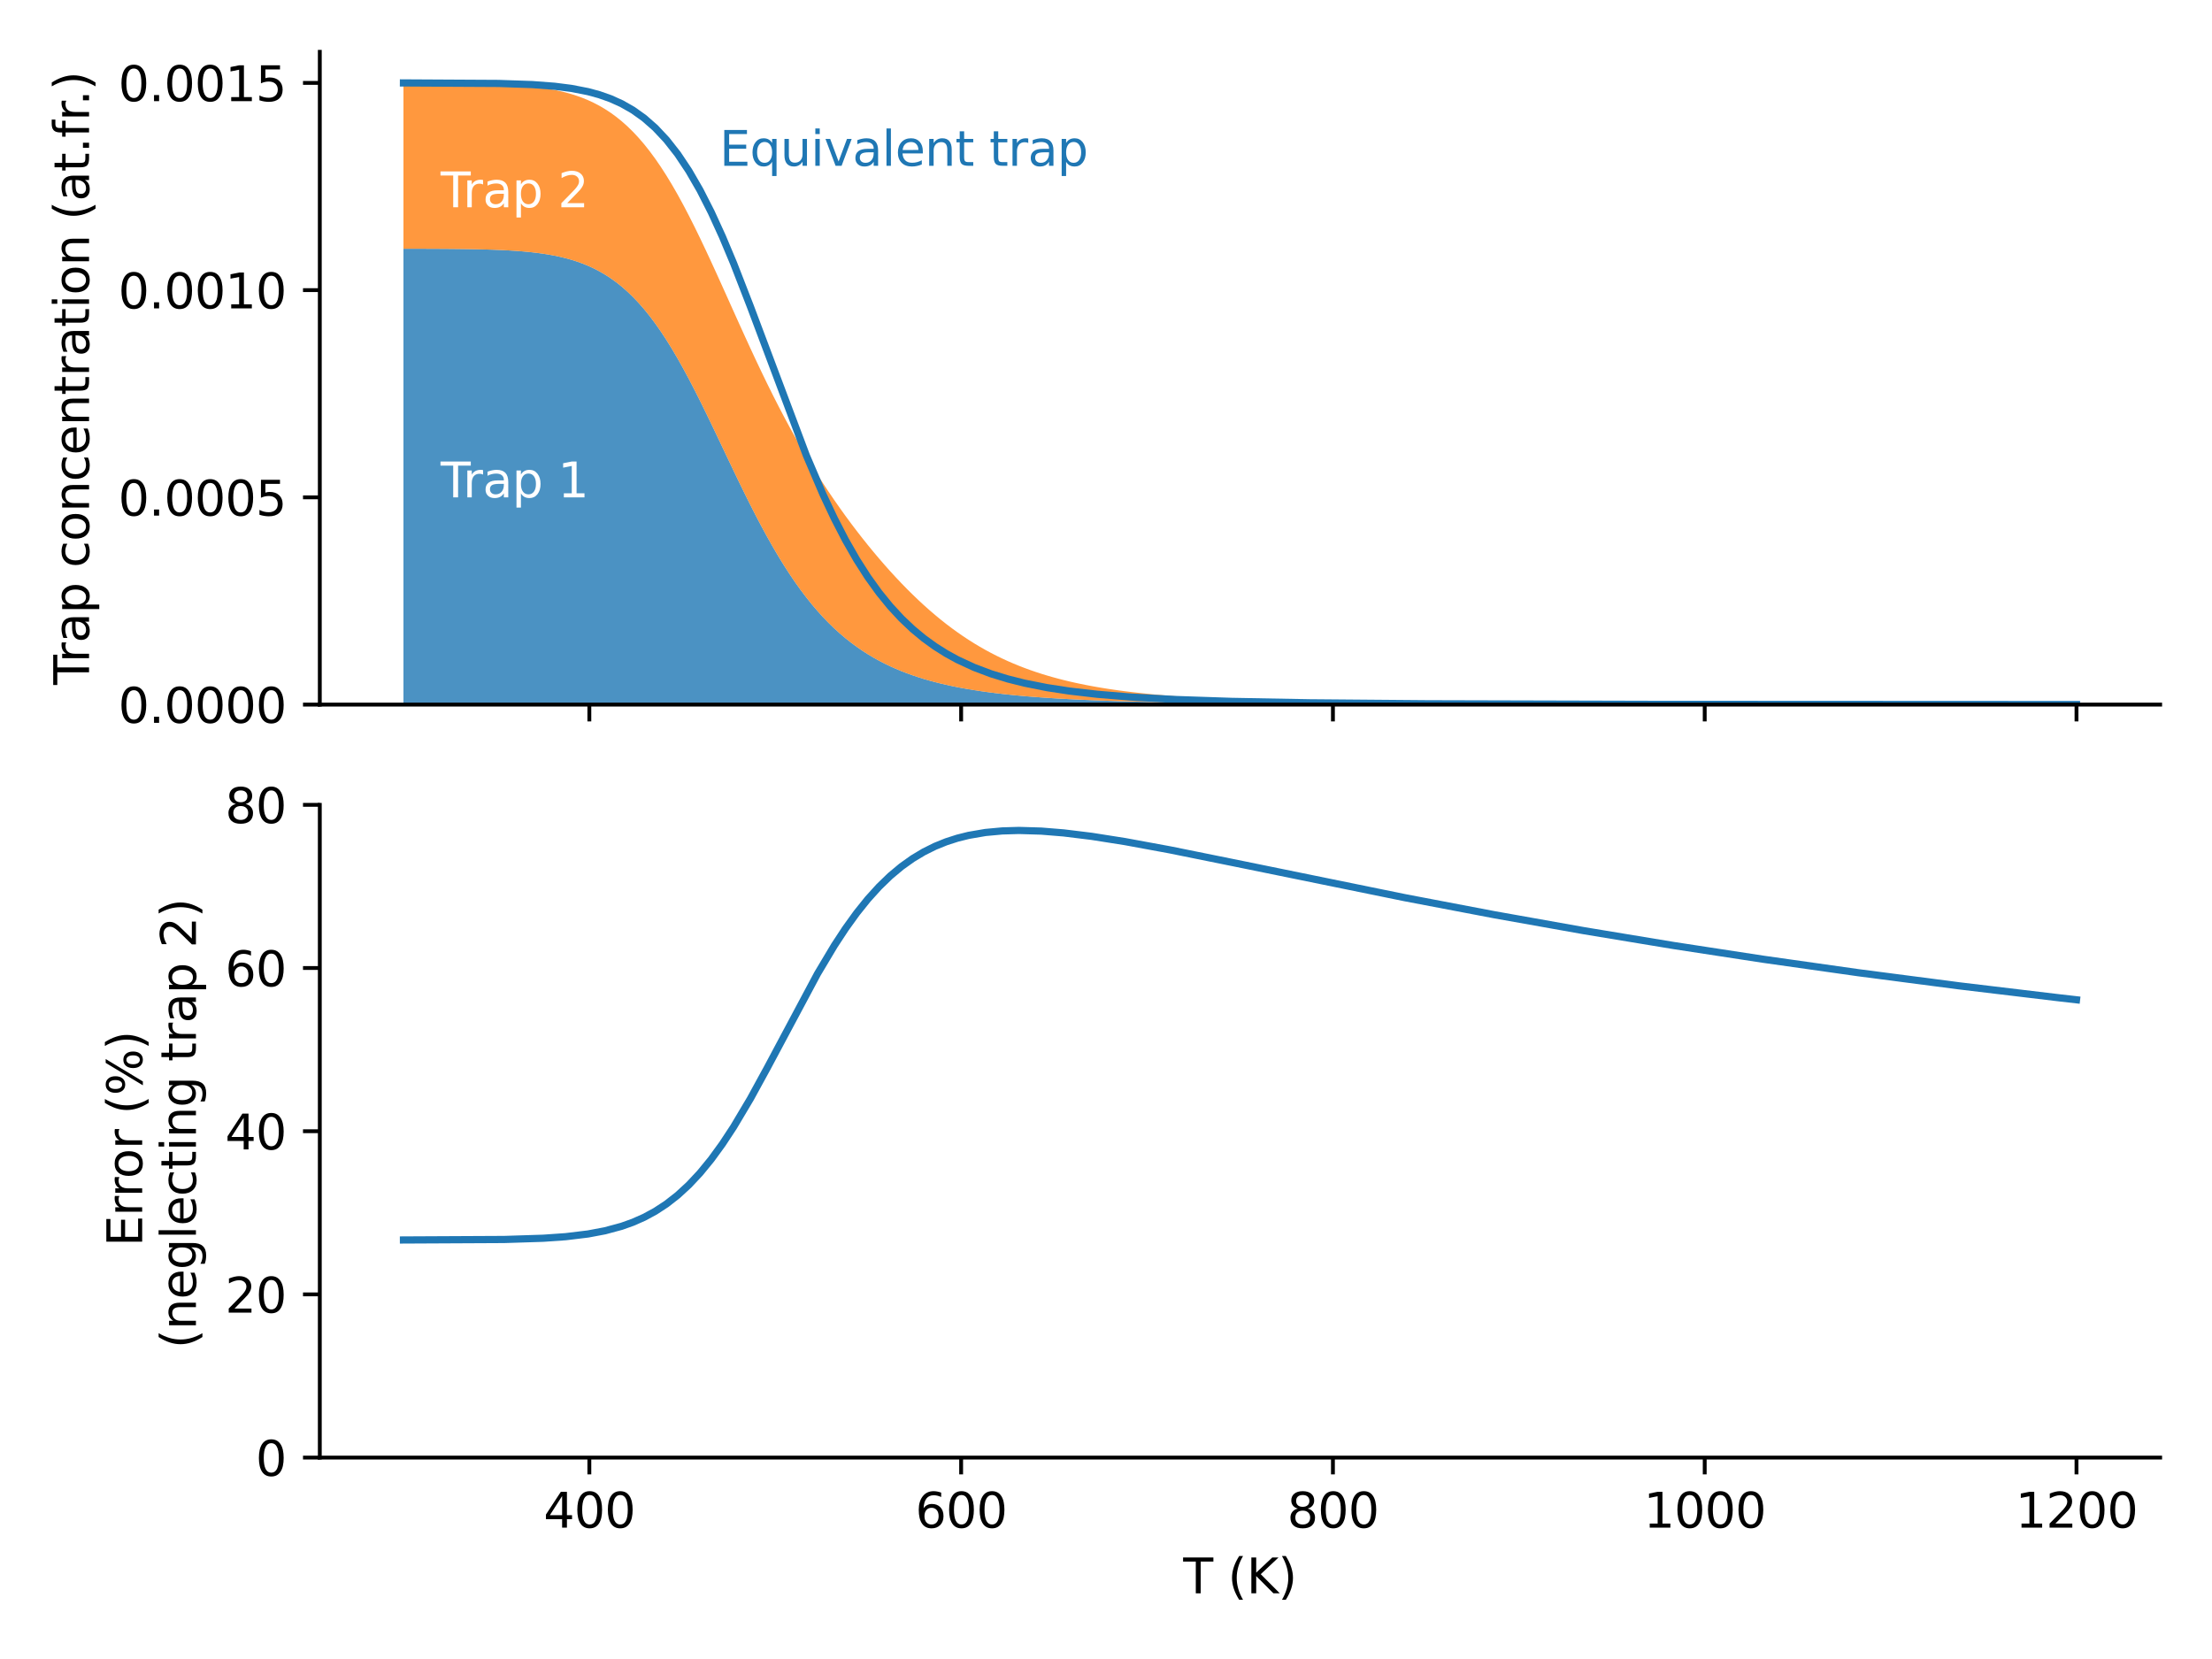
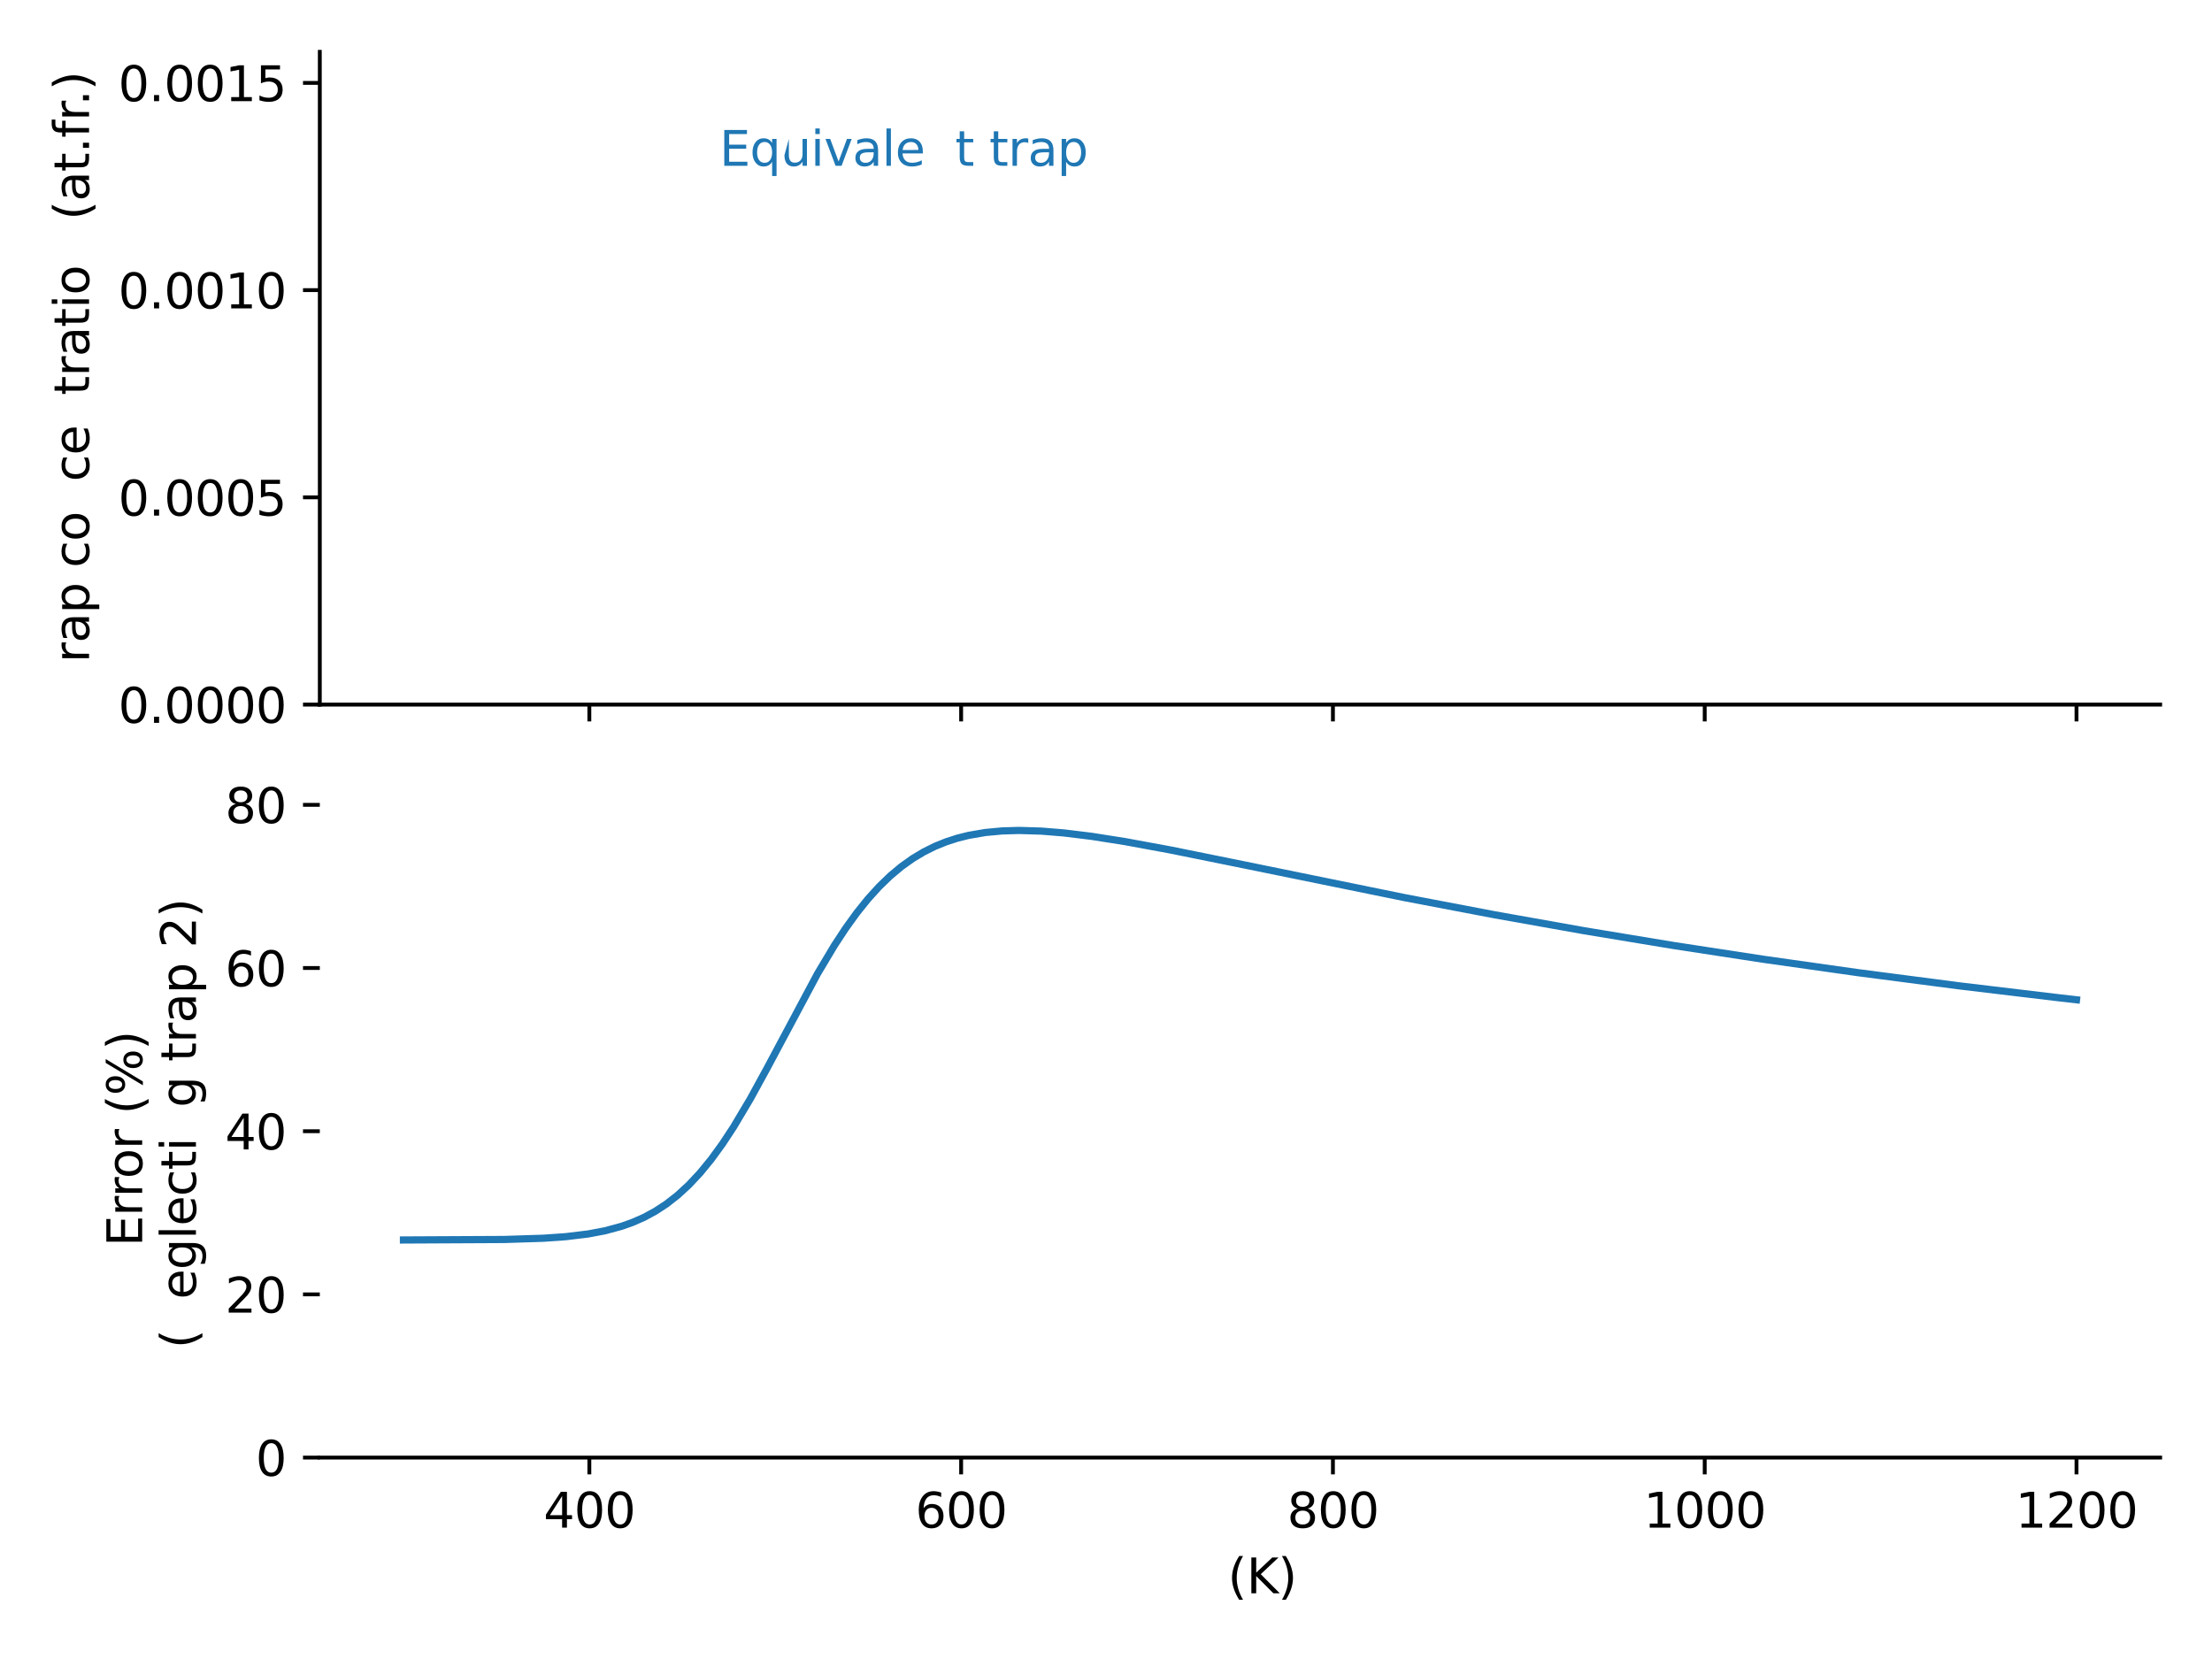
<svg xmlns="http://www.w3.org/2000/svg" xmlns:xlink="http://www.w3.org/1999/xlink" height="345.6" version="1.1" viewBox="0 0 460.8 345.6" width="460.8">
  <defs>
    <style type="text/css">*{stroke-linecap:butt;stroke-linejoin:round;}</style>
  </defs>
  <g id="figure_1">
    <g id="patch_1">
      <path d="M 0 345.6 L 460.8 345.6 L 460.8 0 L 0 0 z " style="fill:#ffffff;" />
    </g>
    <g id="axes_1">
      <g id="patch_2">
        <path d="M 66.62 146.78 L 450 146.78 L 450 10.8 L 66.62 10.8 z " style="fill:#ffffff;" />
      </g>
      <g id="PolyCollection_1">
        <path clip-path="url(#p81b91921dd)" d="M 84.046 51.814 L 84.046 146.78 L 85.212 146.78 L 86.378 146.78 L 87.543 146.78 L 88.709 146.78 L 89.875 146.78 L 91.04 146.78 L 92.206 146.78 L 93.372 146.78 L 94.537 146.78 L 95.703 146.78 L 96.868 146.78 L 98.034 146.78 L 99.2 146.78 L 100.365 146.78 L 101.531 146.78 L 102.697 146.78 L 103.862 146.78 L 105.028 146.78 L 106.194 146.78 L 107.359 146.78 L 108.525 146.78 L 109.691 146.78 L 110.856 146.78 L 112.022 146.78 L 113.187 146.78 L 114.353 146.78 L 115.519 146.78 L 116.684 146.78 L 117.85 146.78 L 119.016 146.78 L 120.181 146.78 L 121.347 146.78 L 122.513 146.78 L 123.678 146.78 L 124.844 146.78 L 126.01 146.78 L 127.175 146.78 L 128.341 146.78 L 129.506 146.78 L 130.672 146.78 L 131.838 146.78 L 133.003 146.78 L 134.169 146.78 L 135.335 146.78 L 136.5 146.78 L 137.666 146.78 L 138.832 146.78 L 139.997 146.78 L 141.163 146.78 L 142.329 146.78 L 143.494 146.78 L 144.66 146.78 L 145.825 146.78 L 146.991 146.78 L 148.157 146.78 L 149.322 146.78 L 150.488 146.78 L 151.654 146.78 L 152.819 146.78 L 153.985 146.78 L 155.151 146.78 L 156.316 146.78 L 157.482 146.78 L 158.648 146.78 L 159.813 146.78 L 160.979 146.78 L 162.144 146.78 L 163.31 146.78 L 164.476 146.78 L 165.641 146.78 L 166.807 146.78 L 167.973 146.78 L 169.138 146.78 L 170.304 146.78 L 171.47 146.78 L 172.635 146.78 L 173.801 146.78 L 174.967 146.78 L 176.132 146.78 L 177.298 146.78 L 178.463 146.78 L 179.629 146.78 L 180.795 146.78 L 181.96 146.78 L 183.126 146.78 L 184.292 146.78 L 185.457 146.78 L 186.623 146.78 L 187.789 146.78 L 188.954 146.78 L 190.12 146.78 L 191.286 146.78 L 192.451 146.78 L 193.617 146.78 L 194.782 146.78 L 195.948 146.78 L 197.114 146.78 L 198.279 146.78 L 199.445 146.78 L 200.611 146.78 L 201.776 146.78 L 202.942 146.78 L 204.108 146.78 L 205.273 146.78 L 206.439 146.78 L 207.605 146.78 L 208.77 146.78 L 209.936 146.78 L 211.101 146.78 L 212.267 146.78 L 213.433 146.78 L 214.598 146.78 L 215.764 146.78 L 216.93 146.78 L 218.095 146.78 L 219.261 146.78 L 220.427 146.78 L 221.592 146.78 L 222.758 146.78 L 223.924 146.78 L 225.089 146.78 L 226.255 146.78 L 227.42 146.78 L 228.586 146.78 L 229.752 146.78 L 230.917 146.78 L 232.083 146.78 L 233.249 146.78 L 234.414 146.78 L 235.58 146.78 L 236.746 146.78 L 237.911 146.78 L 239.077 146.78 L 240.243 146.78 L 241.408 146.78 L 242.574 146.78 L 243.739 146.78 L 244.905 146.78 L 246.071 146.78 L 247.236 146.78 L 248.402 146.78 L 249.568 146.78 L 250.733 146.78 L 251.899 146.78 L 253.065 146.78 L 254.23 146.78 L 255.396 146.78 L 256.562 146.78 L 257.727 146.78 L 258.893 146.78 L 260.058 146.78 L 261.224 146.78 L 262.39 146.78 L 263.555 146.78 L 264.721 146.78 L 265.887 146.78 L 267.052 146.78 L 268.218 146.78 L 269.384 146.78 L 270.549 146.78 L 271.715 146.78 L 272.881 146.78 L 274.046 146.78 L 275.212 146.78 L 276.377 146.78 L 277.543 146.78 L 278.709 146.78 L 279.874 146.78 L 281.04 146.78 L 282.206 146.78 L 283.371 146.78 L 284.537 146.78 L 285.703 146.78 L 286.868 146.78 L 288.034 146.78 L 289.2 146.78 L 290.365 146.78 L 291.531 146.78 L 292.696 146.78 L 293.862 146.78 L 295.028 146.78 L 296.193 146.78 L 297.359 146.78 L 298.525 146.78 L 299.69 146.78 L 300.856 146.78 L 302.022 146.78 L 303.187 146.78 L 304.353 146.78 L 305.519 146.78 L 306.684 146.78 L 307.85 146.78 L 309.015 146.78 L 310.181 146.78 L 311.347 146.78 L 312.512 146.78 L 313.678 146.78 L 314.844 146.78 L 316.009 146.78 L 317.175 146.78 L 318.341 146.78 L 319.506 146.78 L 320.672 146.78 L 321.838 146.78 L 323.003 146.78 L 324.169 146.78 L 325.334 146.78 L 326.5 146.78 L 327.666 146.78 L 328.831 146.78 L 329.997 146.78 L 331.163 146.78 L 332.328 146.78 L 333.494 146.78 L 334.66 146.78 L 335.825 146.78 L 336.991 146.78 L 338.157 146.78 L 339.322 146.78 L 340.488 146.78 L 341.653 146.78 L 342.819 146.78 L 343.985 146.78 L 345.15 146.78 L 346.316 146.78 L 347.482 146.78 L 348.647 146.78 L 349.813 146.78 L 350.979 146.78 L 352.144 146.78 L 353.31 146.78 L 354.476 146.78 L 355.641 146.78 L 356.807 146.78 L 357.972 146.78 L 359.138 146.78 L 360.304 146.78 L 361.469 146.78 L 362.635 146.78 L 363.801 146.78 L 364.966 146.78 L 366.132 146.78 L 367.298 146.78 L 368.463 146.78 L 369.629 146.78 L 370.795 146.78 L 371.96 146.78 L 373.126 146.78 L 374.291 146.78 L 375.457 146.78 L 376.623 146.78 L 377.788 146.78 L 378.954 146.78 L 380.12 146.78 L 381.285 146.78 L 382.451 146.78 L 383.617 146.78 L 384.782 146.78 L 385.948 146.78 L 387.114 146.78 L 388.279 146.78 L 389.445 146.78 L 390.61 146.78 L 391.776 146.78 L 392.942 146.78 L 394.107 146.78 L 395.273 146.78 L 396.439 146.78 L 397.604 146.78 L 398.77 146.78 L 399.936 146.78 L 401.101 146.78 L 402.267 146.78 L 403.433 146.78 L 404.598 146.78 L 405.764 146.78 L 406.929 146.78 L 408.095 146.78 L 409.261 146.78 L 410.426 146.78 L 411.592 146.78 L 412.758 146.78 L 413.923 146.78 L 415.089 146.78 L 416.255 146.78 L 417.42 146.78 L 418.586 146.78 L 419.752 146.78 L 420.917 146.78 L 422.083 146.78 L 423.248 146.78 L 424.414 146.78 L 425.58 146.78 L 426.745 146.78 L 427.911 146.78 L 429.077 146.78 L 430.242 146.78 L 431.408 146.78 L 432.574 146.78 L 432.574 146.774 L 432.574 146.774 L 431.408 146.774 L 430.242 146.774 L 429.077 146.774 L 427.911 146.774 L 426.745 146.774 L 425.58 146.774 L 424.414 146.774 L 423.248 146.774 L 422.083 146.774 L 420.917 146.773 L 419.752 146.773 L 418.586 146.773 L 417.42 146.773 L 416.255 146.773 L 415.089 146.773 L 413.923 146.773 L 412.758 146.773 L 411.592 146.772 L 410.426 146.772 L 409.261 146.772 L 408.095 146.772 L 406.929 146.772 L 405.764 146.772 L 404.598 146.772 L 403.433 146.771 L 402.267 146.771 L 401.101 146.771 L 399.936 146.771 L 398.77 146.771 L 397.604 146.771 L 396.439 146.77 L 395.273 146.77 L 394.107 146.77 L 392.942 146.77 L 391.776 146.77 L 390.61 146.769 L 389.445 146.769 L 388.279 146.769 L 387.114 146.769 L 385.948 146.769 L 384.782 146.768 L 383.617 146.768 L 382.451 146.768 L 381.285 146.768 L 380.12 146.767 L 378.954 146.767 L 377.788 146.767 L 376.623 146.767 L 375.457 146.766 L 374.291 146.766 L 373.126 146.766 L 371.96 146.765 L 370.795 146.765 L 369.629 146.765 L 368.463 146.764 L 367.298 146.764 L 366.132 146.764 L 364.966 146.763 L 363.801 146.763 L 362.635 146.763 L 361.469 146.762 L 360.304 146.762 L 359.138 146.761 L 357.972 146.761 L 356.807 146.76 L 355.641 146.76 L 354.476 146.759 L 353.31 146.759 L 352.144 146.758 L 350.979 146.758 L 349.813 146.757 L 348.647 146.757 L 347.482 146.756 L 346.316 146.756 L 345.15 146.755 L 343.985 146.754 L 342.819 146.754 L 341.653 146.753 L 340.488 146.753 L 339.322 146.752 L 338.157 146.751 L 336.991 146.75 L 335.825 146.75 L 334.66 146.749 L 333.494 146.748 L 332.328 146.747 L 331.163 146.746 L 329.997 146.745 L 328.831 146.744 L 327.666 146.743 L 326.5 146.742 L 325.334 146.741 L 324.169 146.74 L 323.003 146.739 L 321.838 146.738 L 320.672 146.737 L 319.506 146.735 L 318.341 146.734 L 317.175 146.733 L 316.009 146.731 L 314.844 146.73 L 313.678 146.729 L 312.512 146.727 L 311.347 146.725 L 310.181 146.724 L 309.015 146.722 L 307.85 146.72 L 306.684 146.718 L 305.519 146.717 L 304.353 146.715 L 303.187 146.712 L 302.022 146.71 L 300.856 146.708 L 299.69 146.706 L 298.525 146.703 L 297.359 146.701 L 296.193 146.698 L 295.028 146.696 L 293.862 146.693 L 292.696 146.69 L 291.531 146.687 L 290.365 146.684 L 289.2 146.68 L 288.034 146.677 L 286.868 146.673 L 285.703 146.669 L 284.537 146.665 L 283.371 146.661 L 282.206 146.657 L 281.04 146.653 L 279.874 146.648 L 278.709 146.643 L 277.543 146.638 L 276.377 146.633 L 275.212 146.627 L 274.046 146.621 L 272.881 146.615 L 271.715 146.609 L 270.549 146.602 L 269.384 146.595 L 268.218 146.588 L 267.052 146.581 L 265.887 146.573 L 264.721 146.564 L 263.555 146.555 L 262.39 146.546 L 261.224 146.537 L 260.058 146.526 L 258.893 146.516 L 257.727 146.505 L 256.562 146.493 L 255.396 146.48 L 254.23 146.467 L 253.065 146.454 L 251.899 146.439 L 250.733 146.424 L 249.568 146.408 L 248.402 146.391 L 247.236 146.374 L 246.071 146.355 L 244.905 146.335 L 243.739 146.314 L 242.574 146.293 L 241.408 146.269 L 240.243 146.245 L 239.077 146.219 L 237.911 146.192 L 236.746 146.163 L 235.58 146.132 L 234.414 146.1 L 233.249 146.065 L 232.083 146.029 L 230.917 145.99 L 229.752 145.949 L 228.586 145.906 L 227.42 145.86 L 226.255 145.811 L 225.089 145.759 L 223.924 145.704 L 222.758 145.645 L 221.592 145.582 L 220.427 145.516 L 219.261 145.445 L 218.095 145.369 L 216.93 145.289 L 215.764 145.203 L 214.598 145.112 L 213.433 145.014 L 212.267 144.91 L 211.101 144.799 L 209.936 144.68 L 208.77 144.552 L 207.605 144.416 L 206.439 144.271 L 205.273 144.115 L 204.108 143.948 L 202.942 143.769 L 201.776 143.577 L 200.611 143.371 L 199.445 143.151 L 198.279 142.914 L 197.114 142.66 L 195.948 142.387 L 194.782 142.094 L 193.617 141.779 L 192.451 141.441 L 191.286 141.077 L 190.12 140.686 L 188.954 140.266 L 187.789 139.814 L 186.623 139.328 L 185.457 138.806 L 184.292 138.244 L 183.126 137.641 L 181.96 136.992 L 180.795 136.295 L 179.629 135.547 L 178.463 134.743 L 177.298 133.882 L 176.132 132.958 L 174.967 131.969 L 173.801 130.911 L 172.635 129.78 L 171.47 128.573 L 170.304 127.287 L 169.138 125.919 L 167.973 124.465 L 166.807 122.925 L 165.641 121.297 L 164.476 119.579 L 163.31 117.772 L 162.144 115.877 L 160.979 113.895 L 159.813 111.831 L 158.648 109.689 L 157.482 107.474 L 156.316 105.193 L 155.151 102.856 L 153.985 100.472 L 152.819 98.051 L 151.654 95.607 L 150.488 93.151 L 149.322 90.697 L 148.157 88.259 L 146.991 85.851 L 145.825 83.486 L 144.66 81.176 L 143.494 78.933 L 142.329 76.769 L 141.163 74.692 L 139.997 72.711 L 138.832 70.832 L 137.666 69.059 L 136.5 67.395 L 135.335 65.843 L 134.169 64.401 L 133.003 63.07 L 131.838 61.845 L 130.672 60.725 L 129.506 59.704 L 128.341 58.778 L 127.175 57.942 L 126.01 57.189 L 124.844 56.515 L 123.678 55.913 L 122.513 55.377 L 121.347 54.903 L 120.181 54.483 L 119.016 54.114 L 117.85 53.79 L 116.684 53.507 L 115.519 53.26 L 114.353 53.046 L 113.187 52.86 L 112.022 52.699 L 110.856 52.561 L 109.691 52.442 L 108.525 52.34 L 107.359 52.253 L 106.194 52.18 L 105.028 52.117 L 103.862 52.064 L 102.697 52.02 L 101.531 51.982 L 100.365 51.951 L 99.2 51.925 L 98.034 51.903 L 96.868 51.886 L 95.703 51.871 L 94.537 51.859 L 93.372 51.849 L 92.206 51.841 L 91.04 51.834 L 89.875 51.829 L 88.709 51.824 L 87.543 51.821 L 86.378 51.818 L 85.212 51.816 L 84.046 51.814 z " style="fill:#1f77b4;fill-opacity:0.8;" />
      </g>
      <g id="PolyCollection_2">
        <path clip-path="url(#p81b91921dd)" d="M 84.046 17.279 L 84.046 51.814 L 85.212 51.816 L 86.378 51.818 L 87.543 51.821 L 88.709 51.824 L 89.875 51.829 L 91.04 51.834 L 92.206 51.841 L 93.372 51.849 L 94.537 51.859 L 95.703 51.871 L 96.868 51.886 L 98.034 51.903 L 99.2 51.925 L 100.365 51.951 L 101.531 51.982 L 102.697 52.02 L 103.862 52.064 L 105.028 52.117 L 106.194 52.18 L 107.359 52.253 L 108.525 52.34 L 109.691 52.442 L 110.856 52.561 L 112.022 52.699 L 113.187 52.86 L 114.353 53.046 L 115.519 53.26 L 116.684 53.507 L 117.85 53.79 L 119.016 54.114 L 120.181 54.483 L 121.347 54.903 L 122.513 55.377 L 123.678 55.913 L 124.844 56.515 L 126.01 57.189 L 127.175 57.942 L 128.341 58.778 L 129.506 59.704 L 130.672 60.725 L 131.838 61.845 L 133.003 63.07 L 134.169 64.401 L 135.335 65.843 L 136.5 67.395 L 137.666 69.059 L 138.832 70.832 L 139.997 72.711 L 141.163 74.692 L 142.329 76.769 L 143.494 78.933 L 144.66 81.176 L 145.825 83.486 L 146.991 85.851 L 148.157 88.259 L 149.322 90.697 L 150.488 93.151 L 151.654 95.607 L 152.819 98.051 L 153.985 100.472 L 155.151 102.856 L 156.316 105.193 L 157.482 107.474 L 158.648 109.689 L 159.813 111.831 L 160.979 113.895 L 162.144 115.877 L 163.31 117.772 L 164.476 119.579 L 165.641 121.297 L 166.807 122.925 L 167.973 124.465 L 169.138 125.919 L 170.304 127.287 L 171.47 128.573 L 172.635 129.78 L 173.801 130.911 L 174.967 131.969 L 176.132 132.958 L 177.298 133.882 L 178.463 134.743 L 179.629 135.547 L 180.795 136.295 L 181.96 136.992 L 183.126 137.641 L 184.292 138.244 L 185.457 138.806 L 186.623 139.328 L 187.789 139.814 L 188.954 140.266 L 190.12 140.686 L 191.286 141.077 L 192.451 141.441 L 193.617 141.779 L 194.782 142.094 L 195.948 142.387 L 197.114 142.66 L 198.279 142.914 L 199.445 143.151 L 200.611 143.371 L 201.776 143.577 L 202.942 143.769 L 204.108 143.948 L 205.273 144.115 L 206.439 144.271 L 207.605 144.416 L 208.77 144.552 L 209.936 144.68 L 211.101 144.799 L 212.267 144.91 L 213.433 145.014 L 214.598 145.112 L 215.764 145.203 L 216.93 145.289 L 218.095 145.369 L 219.261 145.445 L 220.427 145.516 L 221.592 145.582 L 222.758 145.645 L 223.924 145.704 L 225.089 145.759 L 226.255 145.811 L 227.42 145.86 L 228.586 145.906 L 229.752 145.949 L 230.917 145.99 L 232.083 146.029 L 233.249 146.065 L 234.414 146.1 L 235.58 146.132 L 236.746 146.163 L 237.911 146.192 L 239.077 146.219 L 240.243 146.245 L 241.408 146.269 L 242.574 146.293 L 243.739 146.314 L 244.905 146.335 L 246.071 146.355 L 247.236 146.374 L 248.402 146.391 L 249.568 146.408 L 250.733 146.424 L 251.899 146.439 L 253.065 146.454 L 254.23 146.467 L 255.396 146.48 L 256.562 146.493 L 257.727 146.505 L 258.893 146.516 L 260.058 146.526 L 261.224 146.537 L 262.39 146.546 L 263.555 146.555 L 264.721 146.564 L 265.887 146.573 L 267.052 146.581 L 268.218 146.588 L 269.384 146.595 L 270.549 146.602 L 271.715 146.609 L 272.881 146.615 L 274.046 146.621 L 275.212 146.627 L 276.377 146.633 L 277.543 146.638 L 278.709 146.643 L 279.874 146.648 L 281.04 146.653 L 282.206 146.657 L 283.371 146.661 L 284.537 146.665 L 285.703 146.669 L 286.868 146.673 L 288.034 146.677 L 289.2 146.68 L 290.365 146.684 L 291.531 146.687 L 292.696 146.69 L 293.862 146.693 L 295.028 146.696 L 296.193 146.698 L 297.359 146.701 L 298.525 146.703 L 299.69 146.706 L 300.856 146.708 L 302.022 146.71 L 303.187 146.712 L 304.353 146.715 L 305.519 146.717 L 306.684 146.718 L 307.85 146.72 L 309.015 146.722 L 310.181 146.724 L 311.347 146.725 L 312.512 146.727 L 313.678 146.729 L 314.844 146.73 L 316.009 146.731 L 317.175 146.733 L 318.341 146.734 L 319.506 146.735 L 320.672 146.737 L 321.838 146.738 L 323.003 146.739 L 324.169 146.74 L 325.334 146.741 L 326.5 146.742 L 327.666 146.743 L 328.831 146.744 L 329.997 146.745 L 331.163 146.746 L 332.328 146.747 L 333.494 146.748 L 334.66 146.749 L 335.825 146.75 L 336.991 146.75 L 338.157 146.751 L 339.322 146.752 L 340.488 146.753 L 341.653 146.753 L 342.819 146.754 L 343.985 146.754 L 345.15 146.755 L 346.316 146.756 L 347.482 146.756 L 348.647 146.757 L 349.813 146.757 L 350.979 146.758 L 352.144 146.758 L 353.31 146.759 L 354.476 146.759 L 355.641 146.76 L 356.807 146.76 L 357.972 146.761 L 359.138 146.761 L 360.304 146.762 L 361.469 146.762 L 362.635 146.763 L 363.801 146.763 L 364.966 146.763 L 366.132 146.764 L 367.298 146.764 L 368.463 146.764 L 369.629 146.765 L 370.795 146.765 L 371.96 146.765 L 373.126 146.766 L 374.291 146.766 L 375.457 146.766 L 376.623 146.767 L 377.788 146.767 L 378.954 146.767 L 380.12 146.767 L 381.285 146.768 L 382.451 146.768 L 383.617 146.768 L 384.782 146.768 L 385.948 146.769 L 387.114 146.769 L 388.279 146.769 L 389.445 146.769 L 390.61 146.769 L 391.776 146.77 L 392.942 146.77 L 394.107 146.77 L 395.273 146.77 L 396.439 146.77 L 397.604 146.771 L 398.77 146.771 L 399.936 146.771 L 401.101 146.771 L 402.267 146.771 L 403.433 146.771 L 404.598 146.772 L 405.764 146.772 L 406.929 146.772 L 408.095 146.772 L 409.261 146.772 L 410.426 146.772 L 411.592 146.772 L 412.758 146.773 L 413.923 146.773 L 415.089 146.773 L 416.255 146.773 L 417.42 146.773 L 418.586 146.773 L 419.752 146.773 L 420.917 146.773 L 422.083 146.774 L 423.248 146.774 L 424.414 146.774 L 425.58 146.774 L 426.745 146.774 L 427.911 146.774 L 429.077 146.774 L 430.242 146.774 L 431.408 146.774 L 432.574 146.774 L 432.574 146.767 L 432.574 146.767 L 431.408 146.767 L 430.242 146.767 L 429.077 146.767 L 427.911 146.766 L 426.745 146.766 L 425.58 146.766 L 424.414 146.766 L 423.248 146.765 L 422.083 146.765 L 420.917 146.765 L 419.752 146.765 L 418.586 146.764 L 417.42 146.764 L 416.255 146.764 L 415.089 146.763 L 413.923 146.763 L 412.758 146.763 L 411.592 146.762 L 410.426 146.762 L 409.261 146.762 L 408.095 146.761 L 406.929 146.761 L 405.764 146.76 L 404.598 146.76 L 403.433 146.76 L 402.267 146.759 L 401.101 146.759 L 399.936 146.758 L 398.77 146.758 L 397.604 146.757 L 396.439 146.757 L 395.273 146.756 L 394.107 146.756 L 392.942 146.755 L 391.776 146.755 L 390.61 146.754 L 389.445 146.754 L 388.279 146.753 L 387.114 146.752 L 385.948 146.752 L 384.782 146.751 L 383.617 146.75 L 382.451 146.75 L 381.285 146.749 L 380.12 146.748 L 378.954 146.748 L 377.788 146.747 L 376.623 146.746 L 375.457 146.745 L 374.291 146.744 L 373.126 146.744 L 371.96 146.743 L 370.795 146.742 L 369.629 146.741 L 368.463 146.74 L 367.298 146.739 L 366.132 146.738 L 364.966 146.737 L 363.801 146.736 L 362.635 146.735 L 361.469 146.733 L 360.304 146.732 L 359.138 146.731 L 357.972 146.73 L 356.807 146.728 L 355.641 146.727 L 354.476 146.726 L 353.31 146.724 L 352.144 146.723 L 350.979 146.721 L 349.813 146.72 L 348.647 146.718 L 347.482 146.716 L 346.316 146.714 L 345.15 146.713 L 343.985 146.711 L 342.819 146.709 L 341.653 146.707 L 340.488 146.705 L 339.322 146.702 L 338.157 146.7 L 336.991 146.698 L 335.825 146.695 L 334.66 146.693 L 333.494 146.69 L 332.328 146.688 L 331.163 146.685 L 329.997 146.682 L 328.831 146.679 L 327.666 146.676 L 326.5 146.673 L 325.334 146.669 L 324.169 146.666 L 323.003 146.662 L 321.838 146.658 L 320.672 146.654 L 319.506 146.65 L 318.341 146.646 L 317.175 146.642 L 316.009 146.637 L 314.844 146.632 L 313.678 146.628 L 312.512 146.622 L 311.347 146.617 L 310.181 146.611 L 309.015 146.606 L 307.85 146.6 L 306.684 146.593 L 305.519 146.587 L 304.353 146.58 L 303.187 146.573 L 302.022 146.565 L 300.856 146.558 L 299.69 146.549 L 298.525 146.541 L 297.359 146.532 L 296.193 146.523 L 295.028 146.513 L 293.862 146.503 L 292.696 146.493 L 291.531 146.482 L 290.365 146.47 L 289.2 146.458 L 288.034 146.445 L 286.868 146.432 L 285.703 146.418 L 284.537 146.404 L 283.371 146.388 L 282.206 146.373 L 281.04 146.356 L 279.874 146.338 L 278.709 146.32 L 277.543 146.301 L 276.377 146.28 L 275.212 146.259 L 274.046 146.237 L 272.881 146.213 L 271.715 146.188 L 270.549 146.162 L 269.384 146.135 L 268.218 146.106 L 267.052 146.076 L 265.887 146.044 L 264.721 146.01 L 263.555 145.975 L 262.39 145.938 L 261.224 145.898 L 260.058 145.857 L 258.893 145.813 L 257.727 145.767 L 256.562 145.718 L 255.396 145.666 L 254.23 145.612 L 253.065 145.554 L 251.899 145.493 L 250.733 145.429 L 249.568 145.361 L 248.402 145.289 L 247.236 145.213 L 246.071 145.132 L 244.905 145.047 L 243.739 144.956 L 242.574 144.86 L 241.408 144.758 L 240.243 144.65 L 239.077 144.536 L 237.911 144.415 L 236.746 144.286 L 235.58 144.149 L 234.414 144.004 L 233.249 143.85 L 232.083 143.686 L 230.917 143.513 L 229.752 143.328 L 228.586 143.132 L 227.42 142.924 L 226.255 142.703 L 225.089 142.468 L 223.924 142.218 L 222.758 141.953 L 221.592 141.671 L 220.427 141.372 L 219.261 141.054 L 218.095 140.717 L 216.93 140.359 L 215.764 139.979 L 214.598 139.577 L 213.433 139.15 L 212.267 138.698 L 211.101 138.219 L 209.936 137.713 L 208.77 137.177 L 207.605 136.612 L 206.439 136.014 L 205.273 135.385 L 204.108 134.721 L 202.942 134.023 L 201.776 133.29 L 200.611 132.519 L 199.445 131.712 L 198.279 130.867 L 197.114 129.983 L 195.948 129.06 L 194.782 128.099 L 193.617 127.098 L 192.451 126.058 L 191.286 124.979 L 190.12 123.861 L 188.954 122.705 L 187.789 121.51 L 186.623 120.277 L 185.457 119.007 L 184.292 117.699 L 183.126 116.353 L 181.96 114.97 L 180.795 113.549 L 179.629 112.09 L 178.463 110.592 L 177.298 109.054 L 176.132 107.474 L 174.967 105.851 L 173.801 104.183 L 172.635 102.468 L 171.47 100.704 L 170.304 98.888 L 169.138 97.017 L 167.973 95.091 L 166.807 93.105 L 165.641 91.06 L 164.476 88.952 L 163.31 86.783 L 162.144 84.552 L 160.979 82.26 L 159.813 79.909 L 158.648 77.503 L 157.482 75.047 L 156.316 72.546 L 155.151 70.007 L 153.985 67.44 L 152.819 64.854 L 151.654 62.26 L 150.488 59.669 L 149.322 57.093 L 148.157 54.546 L 146.991 52.04 L 145.825 49.587 L 144.66 47.199 L 143.494 44.887 L 142.329 42.661 L 141.163 40.53 L 139.997 38.5 L 138.832 36.578 L 137.666 34.767 L 136.5 33.071 L 135.335 31.49 L 134.169 30.023 L 133.003 28.669 L 131.838 27.425 L 130.672 26.288 L 129.506 25.253 L 128.341 24.314 L 127.175 23.467 L 126.01 22.705 L 124.844 22.023 L 123.678 21.414 L 122.513 20.873 L 121.347 20.393 L 120.181 19.97 L 119.016 19.597 L 117.85 19.27 L 116.684 18.984 L 115.519 18.735 L 114.353 18.519 L 113.187 18.331 L 112.022 18.169 L 110.856 18.03 L 109.691 17.91 L 108.525 17.808 L 107.359 17.721 L 106.194 17.647 L 105.028 17.584 L 103.862 17.53 L 102.697 17.486 L 101.531 17.448 L 100.365 17.417 L 99.2 17.39 L 98.034 17.369 L 96.868 17.351 L 95.703 17.336 L 94.537 17.324 L 93.372 17.314 L 92.206 17.305 L 91.04 17.299 L 89.875 17.293 L 88.709 17.289 L 87.543 17.286 L 86.378 17.283 L 85.212 17.281 L 84.046 17.279 z " style="fill:#ff7f0e;fill-opacity:0.8;" />
      </g>
      <g id="matplotlib.axis_1">
        <g id="xtick_1">
          <g id="line2d_1">
            <defs>
              <path d="M 0 0 L 0 3.5 " id="m7e23c0490d" style="stroke:#000000;stroke-width:0.8;" />
            </defs>
            <g>
              <use style="stroke:#000000;stroke-width:0.8;" x="122.772" xlink:href="#m7e23c0490d" y="146.78" />
            </g>
          </g>
        </g>
        <g id="xtick_2">
          <g id="line2d_2">
            <g>
              <use style="stroke:#000000;stroke-width:0.8;" x="200.222" xlink:href="#m7e23c0490d" y="146.78" />
            </g>
          </g>
        </g>
        <g id="xtick_3">
          <g id="line2d_3">
            <g>
              <use style="stroke:#000000;stroke-width:0.8;" x="277.673" xlink:href="#m7e23c0490d" y="146.78" />
            </g>
          </g>
        </g>
        <g id="xtick_4">
          <g id="line2d_4">
            <g>
              <use style="stroke:#000000;stroke-width:0.8;" x="355.123" xlink:href="#m7e23c0490d" y="146.78" />
            </g>
          </g>
        </g>
        <g id="xtick_5">
          <g id="line2d_5">
            <g>
              <use style="stroke:#000000;stroke-width:0.8;" x="432.574" xlink:href="#m7e23c0490d" y="146.78" />
            </g>
          </g>
        </g>
      </g>
      <g id="matplotlib.axis_2">
        <g id="ytick_1">
          <g id="line2d_6">
            <defs>
              <path d="M 0 0 L -3.5 0 " id="m9618758619" style="stroke:#000000;stroke-width:0.8;" />
            </defs>
            <g>
              <use style="stroke:#000000;stroke-width:0.8;" x="66.62" xlink:href="#m9618758619" y="146.78" />
            </g>
          </g>
          <g id="text_1">
            <g transform="translate(24.629 150.579)scale(0.1 -0.1)">
              <defs>
                <path d="M 2034 4250 Q 1547 4250 1301 3770 Q 1056 3291 1056 2328 Q 1056 1369 1301 889 Q 1547 409 2034 409 Q 2525 409 2770 889 Q 3016 1369 3016 2328 Q 3016 3291 2770 3770 Q 2525 4250 2034 4250 z M 2034 4750 Q 2819 4750 3233 4129 Q 3647 3509 3647 2328 Q 3647 1150 3233 529 Q 2819 -91 2034 -91 Q 1250 -91 836 529 Q 422 1150 422 2328 Q 422 3509 836 4129 Q 1250 4750 2034 4750 z " id="DejaVuSans-30" transform="scale(0.016)" />
                <path d="M 684 794 L 1344 794 L 1344 0 L 684 0 L 684 794 z " id="DejaVuSans-2e" transform="scale(0.016)" />
              </defs>
              <use xlink:href="#DejaVuSans-30" />
              <use x="63.623" xlink:href="#DejaVuSans-2e" />
              <use x="95.41" xlink:href="#DejaVuSans-30" />
              <use x="159.033" xlink:href="#DejaVuSans-30" />
              <use x="222.656" xlink:href="#DejaVuSans-30" />
              <use x="286.279" xlink:href="#DejaVuSans-30" />
            </g>
          </g>
        </g>
        <g id="ytick_2">
          <g id="line2d_7">
            <g>
              <use style="stroke:#000000;stroke-width:0.8;" x="66.62" xlink:href="#m9618758619" y="103.611" />
            </g>
          </g>
          <g id="text_2">
            <g transform="translate(24.629 107.41)scale(0.1 -0.1)">
              <defs>
                <path d="M 691 4666 L 3169 4666 L 3169 4134 L 1269 4134 L 1269 2991 Q 1406 3038 1543 3061 Q 1681 3084 1819 3084 Q 2600 3084 3056 2656 Q 3513 2228 3513 1497 Q 3513 744 3044 326 Q 2575 -91 1722 -91 Q 1428 -91 1123 -41 Q 819 9 494 109 L 494 744 Q 775 591 1075 516 Q 1375 441 1709 441 Q 2250 441 2565 725 Q 2881 1009 2881 1497 Q 2881 1984 2565 2268 Q 2250 2553 1709 2553 Q 1456 2553 1204 2497 Q 953 2441 691 2322 L 691 4666 z " id="DejaVuSans-35" transform="scale(0.016)" />
              </defs>
              <use xlink:href="#DejaVuSans-30" />
              <use x="63.623" xlink:href="#DejaVuSans-2e" />
              <use x="95.41" xlink:href="#DejaVuSans-30" />
              <use x="159.033" xlink:href="#DejaVuSans-30" />
              <use x="222.656" xlink:href="#DejaVuSans-30" />
              <use x="286.279" xlink:href="#DejaVuSans-35" />
            </g>
          </g>
        </g>
        <g id="ytick_3">
          <g id="line2d_8">
            <g>
              <use style="stroke:#000000;stroke-width:0.8;" x="66.62" xlink:href="#m9618758619" y="60.442" />
            </g>
          </g>
          <g id="text_3">
            <g transform="translate(24.629 64.241)scale(0.1 -0.1)">
              <defs>
                <path d="M 794 531 L 1825 531 L 1825 4091 L 703 3866 L 703 4441 L 1819 4666 L 2450 4666 L 2450 531 L 3481 531 L 3481 0 L 794 0 L 794 531 z " id="DejaVuSans-31" transform="scale(0.016)" />
              </defs>
              <use xlink:href="#DejaVuSans-30" />
              <use x="63.623" xlink:href="#DejaVuSans-2e" />
              <use x="95.41" xlink:href="#DejaVuSans-30" />
              <use x="159.033" xlink:href="#DejaVuSans-30" />
              <use x="222.656" xlink:href="#DejaVuSans-31" />
              <use x="286.279" xlink:href="#DejaVuSans-30" />
            </g>
          </g>
        </g>
        <g id="ytick_4">
          <g id="line2d_9">
            <g>
              <use style="stroke:#000000;stroke-width:0.8;" x="66.62" xlink:href="#m9618758619" y="17.273" />
            </g>
          </g>
          <g id="text_4">
            <g transform="translate(24.629 21.072)scale(0.1 -0.1)">
              <use xlink:href="#DejaVuSans-30" />
              <use x="63.623" xlink:href="#DejaVuSans-2e" />
              <use x="95.41" xlink:href="#DejaVuSans-30" />
              <use x="159.033" xlink:href="#DejaVuSans-30" />
              <use x="222.656" xlink:href="#DejaVuSans-31" />
              <use x="286.279" xlink:href="#DejaVuSans-35" />
            </g>
          </g>
        </g>
        <g id="text_5">
          <g transform="translate(18.55 142.67)rotate(-90)scale(0.1 -0.1)">
            <defs>
-               <path d="M -19 4666 L 3928 4666 L 3928 4134 L 2272 4134 L 2272 0 L 1638 0 L 1638 4134 L -19 4134 L -19 4666 z " id="DejaVuSans-54" transform="scale(0.016)" />
              <path d="M 2631 2963 Q 2534 3019 2420 3045 Q 2306 3072 2169 3072 Q 1681 3072 1420 2755 Q 1159 2438 1159 1844 L 1159 0 L 581 0 L 581 3500 L 1159 3500 L 1159 2956 Q 1341 3275 1631 3429 Q 1922 3584 2338 3584 Q 2397 3584 2469 3576 Q 2541 3569 2628 3553 L 2631 2963 z " id="DejaVuSans-72" transform="scale(0.016)" />
              <path d="M 2194 1759 Q 1497 1759 1228 1600 Q 959 1441 959 1056 Q 959 750 1161 570 Q 1363 391 1709 391 Q 2188 391 2477 730 Q 2766 1069 2766 1631 L 2766 1759 L 2194 1759 z M 3341 1997 L 3341 0 L 2766 0 L 2766 531 Q 2569 213 2275 61 Q 1981 -91 1556 -91 Q 1019 -91 701 211 Q 384 513 384 1019 Q 384 1609 779 1909 Q 1175 2209 1959 2209 L 2766 2209 L 2766 2266 Q 2766 2663 2505 2880 Q 2244 3097 1772 3097 Q 1472 3097 1187 3025 Q 903 2953 641 2809 L 641 3341 Q 956 3463 1253 3523 Q 1550 3584 1831 3584 Q 2591 3584 2966 3190 Q 3341 2797 3341 1997 z " id="DejaVuSans-61" transform="scale(0.016)" />
              <path d="M 1159 525 L 1159 -1331 L 581 -1331 L 581 3500 L 1159 3500 L 1159 2969 Q 1341 3281 1617 3432 Q 1894 3584 2278 3584 Q 2916 3584 3314 3078 Q 3713 2572 3713 1747 Q 3713 922 3314 415 Q 2916 -91 2278 -91 Q 1894 -91 1617 61 Q 1341 213 1159 525 z M 3116 1747 Q 3116 2381 2855 2742 Q 2594 3103 2138 3103 Q 1681 3103 1420 2742 Q 1159 2381 1159 1747 Q 1159 1113 1420 752 Q 1681 391 2138 391 Q 2594 391 2855 752 Q 3116 1113 3116 1747 z " id="DejaVuSans-70" transform="scale(0.016)" />
              <path id="DejaVuSans-20" transform="scale(0.016)" />
              <path d="M 3122 3366 L 3122 2828 Q 2878 2963 2633 3030 Q 2388 3097 2138 3097 Q 1578 3097 1268 2742 Q 959 2388 959 1747 Q 959 1106 1268 751 Q 1578 397 2138 397 Q 2388 397 2633 464 Q 2878 531 3122 666 L 3122 134 Q 2881 22 2623 -34 Q 2366 -91 2075 -91 Q 1284 -91 818 406 Q 353 903 353 1747 Q 353 2603 823 3093 Q 1294 3584 2113 3584 Q 2378 3584 2631 3529 Q 2884 3475 3122 3366 z " id="DejaVuSans-63" transform="scale(0.016)" />
              <path d="M 1959 3097 Q 1497 3097 1228 2736 Q 959 2375 959 1747 Q 959 1119 1226 758 Q 1494 397 1959 397 Q 2419 397 2687 759 Q 2956 1122 2956 1747 Q 2956 2369 2687 2733 Q 2419 3097 1959 3097 z M 1959 3584 Q 2709 3584 3137 3096 Q 3566 2609 3566 1747 Q 3566 888 3137 398 Q 2709 -91 1959 -91 Q 1206 -91 779 398 Q 353 888 353 1747 Q 353 2609 779 3096 Q 1206 3584 1959 3584 z " id="DejaVuSans-6f" transform="scale(0.016)" />
-               <path d="M 3513 2113 L 3513 0 L 2938 0 L 2938 2094 Q 2938 2591 2744 2837 Q 2550 3084 2163 3084 Q 1697 3084 1428 2787 Q 1159 2491 1159 1978 L 1159 0 L 581 0 L 581 3500 L 1159 3500 L 1159 2956 Q 1366 3272 1645 3428 Q 1925 3584 2291 3584 Q 2894 3584 3203 3211 Q 3513 2838 3513 2113 z " id="DejaVuSans-6e" transform="scale(0.016)" />
              <path d="M 3597 1894 L 3597 1613 L 953 1613 Q 991 1019 1311 708 Q 1631 397 2203 397 Q 2534 397 2845 478 Q 3156 559 3463 722 L 3463 178 Q 3153 47 2828 -22 Q 2503 -91 2169 -91 Q 1331 -91 842 396 Q 353 884 353 1716 Q 353 2575 817 3079 Q 1281 3584 2069 3584 Q 2775 3584 3186 3129 Q 3597 2675 3597 1894 z M 3022 2063 Q 3016 2534 2758 2815 Q 2500 3097 2075 3097 Q 1594 3097 1305 2825 Q 1016 2553 972 2059 L 3022 2063 z " id="DejaVuSans-65" transform="scale(0.016)" />
              <path d="M 1172 4494 L 1172 3500 L 2356 3500 L 2356 3053 L 1172 3053 L 1172 1153 Q 1172 725 1289 603 Q 1406 481 1766 481 L 2356 481 L 2356 0 L 1766 0 Q 1100 0 847 248 Q 594 497 594 1153 L 594 3053 L 172 3053 L 172 3500 L 594 3500 L 594 4494 L 1172 4494 z " id="DejaVuSans-74" transform="scale(0.016)" />
              <path d="M 603 3500 L 1178 3500 L 1178 0 L 603 0 L 603 3500 z M 603 4863 L 1178 4863 L 1178 4134 L 603 4134 L 603 4863 z " id="DejaVuSans-69" transform="scale(0.016)" />
              <path d="M 1984 4856 Q 1566 4138 1362 3434 Q 1159 2731 1159 2009 Q 1159 1288 1364 580 Q 1569 -128 1984 -844 L 1484 -844 Q 1016 -109 783 600 Q 550 1309 550 2009 Q 550 2706 781 3412 Q 1013 4119 1484 4856 L 1984 4856 z " id="DejaVuSans-28" transform="scale(0.016)" />
              <path d="M 2375 4863 L 2375 4384 L 1825 4384 Q 1516 4384 1395 4259 Q 1275 4134 1275 3809 L 1275 3500 L 2222 3500 L 2222 3053 L 1275 3053 L 1275 0 L 697 0 L 697 3053 L 147 3053 L 147 3500 L 697 3500 L 697 3744 Q 697 4328 969 4595 Q 1241 4863 1831 4863 L 2375 4863 z " id="DejaVuSans-66" transform="scale(0.016)" />
              <path d="M 513 4856 L 1013 4856 Q 1481 4119 1714 3412 Q 1947 2706 1947 2009 Q 1947 1309 1714 600 Q 1481 -109 1013 -844 L 513 -844 Q 928 -128 1133 580 Q 1338 1288 1338 2009 Q 1338 2731 1133 3434 Q 928 4138 513 4856 z " id="DejaVuSans-29" transform="scale(0.016)" />
            </defs>
            <use xlink:href="#DejaVuSans-54" />
            <use x="46.334" xlink:href="#DejaVuSans-72" />
            <use x="87.447" xlink:href="#DejaVuSans-61" />
            <use x="148.727" xlink:href="#DejaVuSans-70" />
            <use x="212.203" xlink:href="#DejaVuSans-20" />
            <use x="243.99" xlink:href="#DejaVuSans-63" />
            <use x="298.971" xlink:href="#DejaVuSans-6f" />
            <use x="360.152" xlink:href="#DejaVuSans-6e" />
            <use x="423.531" xlink:href="#DejaVuSans-63" />
            <use x="478.512" xlink:href="#DejaVuSans-65" />
            <use x="540.035" xlink:href="#DejaVuSans-6e" />
            <use x="603.414" xlink:href="#DejaVuSans-74" />
            <use x="642.623" xlink:href="#DejaVuSans-72" />
            <use x="683.736" xlink:href="#DejaVuSans-61" />
            <use x="745.016" xlink:href="#DejaVuSans-74" />
            <use x="784.225" xlink:href="#DejaVuSans-69" />
            <use x="812.008" xlink:href="#DejaVuSans-6f" />
            <use x="873.189" xlink:href="#DejaVuSans-6e" />
            <use x="936.568" xlink:href="#DejaVuSans-20" />
            <use x="968.355" xlink:href="#DejaVuSans-28" />
            <use x="1007.369" xlink:href="#DejaVuSans-61" />
            <use x="1068.648" xlink:href="#DejaVuSans-74" />
            <use x="1107.857" xlink:href="#DejaVuSans-2e" />
            <use x="1139.645" xlink:href="#DejaVuSans-66" />
            <use x="1174.85" xlink:href="#DejaVuSans-72" />
            <use x="1206.838" xlink:href="#DejaVuSans-2e" />
            <use x="1238.625" xlink:href="#DejaVuSans-29" />
          </g>
        </g>
      </g>
      <g id="line2d_10">
        <path clip-path="url(#p81b91921dd)" d="M 84.046 17.275 L 103.862 17.384 L 110.856 17.62 L 115.519 17.969 L 119.016 18.413 L 122.513 19.094 L 124.844 19.729 L 127.175 20.551 L 129.506 21.602 L 131.838 22.932 L 134.169 24.593 L 136.5 26.638 L 138.832 29.121 L 141.163 32.09 L 143.494 35.583 L 145.825 39.619 L 148.157 44.199 L 150.488 49.294 L 152.819 54.848 L 156.316 63.847 L 167.973 94.868 L 171.47 103.051 L 173.801 107.997 L 176.132 112.507 L 178.463 116.579 L 180.795 120.223 L 183.126 123.463 L 185.457 126.326 L 187.789 128.846 L 190.12 131.055 L 192.451 132.986 L 194.782 134.673 L 197.114 136.143 L 199.445 137.424 L 202.942 139.044 L 206.439 140.361 L 209.936 141.435 L 213.433 142.312 L 218.095 143.241 L 222.758 143.956 L 228.586 144.63 L 235.58 145.207 L 244.905 145.72 L 256.562 146.11 L 272.881 146.406 L 297.359 146.607 L 343.985 146.727 L 432.574 146.769 L 432.574 146.769 " style="fill:none;stroke:#1f77b4;stroke-linecap:square;stroke-width:1.5;" />
      </g>
      <g id="patch_3">
        <path d="M 66.62 146.78 L 66.62 10.8 " style="fill:none;stroke:#000000;stroke-linecap:square;stroke-linejoin:miter;stroke-width:0.8;" />
      </g>
      <g id="patch_4">
        <path d="M 66.62 146.78 L 450 146.78 " style="fill:none;stroke:#000000;stroke-linecap:square;stroke-linejoin:miter;stroke-width:0.8;" />
      </g>
      <g id="text_6">
        <g style="fill:#ffffff;" transform="translate(91.791 103.611)scale(0.1 -0.1)">
          <use xlink:href="#DejaVuSans-54" />
          <use x="46.334" xlink:href="#DejaVuSans-72" />
          <use x="87.447" xlink:href="#DejaVuSans-61" />
          <use x="148.727" xlink:href="#DejaVuSans-70" />
          <use x="212.203" xlink:href="#DejaVuSans-20" />
          <use x="243.99" xlink:href="#DejaVuSans-31" />
        </g>
      </g>
      <g id="text_7">
        <g style="fill:#ffffff;" transform="translate(91.791 43.175)scale(0.1 -0.1)">
          <defs>
            <path d="M 1228 531 L 3431 531 L 3431 0 L 469 0 L 469 531 Q 828 903 1448 1529 Q 2069 2156 2228 2338 Q 2531 2678 2651 2914 Q 2772 3150 2772 3378 Q 2772 3750 2511 3984 Q 2250 4219 1831 4219 Q 1534 4219 1204 4116 Q 875 4013 500 3803 L 500 4441 Q 881 4594 1212 4672 Q 1544 4750 1819 4750 Q 2544 4750 2975 4387 Q 3406 4025 3406 3419 Q 3406 3131 3298 2873 Q 3191 2616 2906 2266 Q 2828 2175 2409 1742 Q 1991 1309 1228 531 z " id="DejaVuSans-32" transform="scale(0.016)" />
          </defs>
          <use xlink:href="#DejaVuSans-54" />
          <use x="46.334" xlink:href="#DejaVuSans-72" />
          <use x="87.447" xlink:href="#DejaVuSans-61" />
          <use x="148.727" xlink:href="#DejaVuSans-70" />
          <use x="212.203" xlink:href="#DejaVuSans-20" />
          <use x="243.99" xlink:href="#DejaVuSans-32" />
        </g>
      </g>
      <g id="text_8">
        <g style="fill:#1f77b4;" transform="translate(149.879 34.541)scale(0.1 -0.1)">
          <defs>
            <path d="M 628 4666 L 3578 4666 L 3578 4134 L 1259 4134 L 1259 2753 L 3481 2753 L 3481 2222 L 1259 2222 L 1259 531 L 3634 531 L 3634 0 L 628 0 L 628 4666 z " id="DejaVuSans-45" transform="scale(0.016)" />
            <path d="M 947 1747 Q 947 1113 1208 752 Q 1469 391 1925 391 Q 2381 391 2643 752 Q 2906 1113 2906 1747 Q 2906 2381 2643 2742 Q 2381 3103 1925 3103 Q 1469 3103 1208 2742 Q 947 2381 947 1747 z M 2906 525 Q 2725 213 2448 61 Q 2172 -91 1784 -91 Q 1150 -91 751 415 Q 353 922 353 1747 Q 353 2572 751 3078 Q 1150 3584 1784 3584 Q 2172 3584 2448 3432 Q 2725 3281 2906 2969 L 2906 3500 L 3481 3500 L 3481 -1331 L 2906 -1331 L 2906 525 z " id="DejaVuSans-71" transform="scale(0.016)" />
-             <path d="M 544 1381 L 544 3500 L 1119 3500 L 1119 1403 Q 1119 906 1312 657 Q 1506 409 1894 409 Q 2359 409 2629 706 Q 2900 1003 2900 1516 L 2900 3500 L 3475 3500 L 3475 0 L 2900 0 L 2900 538 Q 2691 219 2414 64 Q 2138 -91 1772 -91 Q 1169 -91 856 284 Q 544 659 544 1381 z M 1991 3584 L 1991 3584 z " id="DejaVuSans-75" transform="scale(0.016)" />
+             <path d="M 544 1381 L 1119 3500 L 1119 1403 Q 1119 906 1312 657 Q 1506 409 1894 409 Q 2359 409 2629 706 Q 2900 1003 2900 1516 L 2900 3500 L 3475 3500 L 3475 0 L 2900 0 L 2900 538 Q 2691 219 2414 64 Q 2138 -91 1772 -91 Q 1169 -91 856 284 Q 544 659 544 1381 z M 1991 3584 L 1991 3584 z " id="DejaVuSans-75" transform="scale(0.016)" />
            <path d="M 191 3500 L 800 3500 L 1894 563 L 2988 3500 L 3597 3500 L 2284 0 L 1503 0 L 191 3500 z " id="DejaVuSans-76" transform="scale(0.016)" />
            <path d="M 603 4863 L 1178 4863 L 1178 0 L 603 0 L 603 4863 z " id="DejaVuSans-6c" transform="scale(0.016)" />
          </defs>
          <use xlink:href="#DejaVuSans-45" />
          <use x="63.184" xlink:href="#DejaVuSans-71" />
          <use x="126.66" xlink:href="#DejaVuSans-75" />
          <use x="190.039" xlink:href="#DejaVuSans-69" />
          <use x="217.822" xlink:href="#DejaVuSans-76" />
          <use x="277.002" xlink:href="#DejaVuSans-61" />
          <use x="338.281" xlink:href="#DejaVuSans-6c" />
          <use x="366.064" xlink:href="#DejaVuSans-65" />
          <use x="427.588" xlink:href="#DejaVuSans-6e" />
          <use x="490.967" xlink:href="#DejaVuSans-74" />
          <use x="530.176" xlink:href="#DejaVuSans-20" />
          <use x="561.963" xlink:href="#DejaVuSans-74" />
          <use x="601.172" xlink:href="#DejaVuSans-72" />
          <use x="642.285" xlink:href="#DejaVuSans-61" />
          <use x="703.564" xlink:href="#DejaVuSans-70" />
        </g>
      </g>
    </g>
    <g id="axes_2">
      <g id="patch_5">
        <path d="M 66.62 303.64 L 450 303.64 L 450 167.66 L 66.62 167.66 z " style="fill:#ffffff;" />
      </g>
      <g id="matplotlib.axis_3">
        <g id="xtick_6">
          <g id="line2d_11">
            <g>
              <use style="stroke:#000000;stroke-width:0.8;" x="122.772" xlink:href="#m7e23c0490d" y="303.64" />
            </g>
          </g>
          <g id="text_9">
            <g transform="translate(113.228 318.238)scale(0.1 -0.1)">
              <defs>
                <path d="M 2419 4116 L 825 1625 L 2419 1625 L 2419 4116 z M 2253 4666 L 3047 4666 L 3047 1625 L 3713 1625 L 3713 1100 L 3047 1100 L 3047 0 L 2419 0 L 2419 1100 L 313 1100 L 313 1709 L 2253 4666 z " id="DejaVuSans-34" transform="scale(0.016)" />
              </defs>
              <use xlink:href="#DejaVuSans-34" />
              <use x="63.623" xlink:href="#DejaVuSans-30" />
              <use x="127.246" xlink:href="#DejaVuSans-30" />
            </g>
          </g>
        </g>
        <g id="xtick_7">
          <g id="line2d_12">
            <g>
              <use style="stroke:#000000;stroke-width:0.8;" x="200.222" xlink:href="#m7e23c0490d" y="303.64" />
            </g>
          </g>
          <g id="text_10">
            <g transform="translate(190.678 318.238)scale(0.1 -0.1)">
              <defs>
                <path d="M 2113 2584 Q 1688 2584 1439 2293 Q 1191 2003 1191 1497 Q 1191 994 1439 701 Q 1688 409 2113 409 Q 2538 409 2786 701 Q 3034 994 3034 1497 Q 3034 2003 2786 2293 Q 2538 2584 2113 2584 z M 3366 4563 L 3366 3988 Q 3128 4100 2886 4159 Q 2644 4219 2406 4219 Q 1781 4219 1451 3797 Q 1122 3375 1075 2522 Q 1259 2794 1537 2939 Q 1816 3084 2150 3084 Q 2853 3084 3261 2657 Q 3669 2231 3669 1497 Q 3669 778 3244 343 Q 2819 -91 2113 -91 Q 1303 -91 875 529 Q 447 1150 447 2328 Q 447 3434 972 4092 Q 1497 4750 2381 4750 Q 2619 4750 2861 4703 Q 3103 4656 3366 4563 z " id="DejaVuSans-36" transform="scale(0.016)" />
              </defs>
              <use xlink:href="#DejaVuSans-36" />
              <use x="63.623" xlink:href="#DejaVuSans-30" />
              <use x="127.246" xlink:href="#DejaVuSans-30" />
            </g>
          </g>
        </g>
        <g id="xtick_8">
          <g id="line2d_13">
            <g>
              <use style="stroke:#000000;stroke-width:0.8;" x="277.673" xlink:href="#m7e23c0490d" y="303.64" />
            </g>
          </g>
          <g id="text_11">
            <g transform="translate(268.129 318.238)scale(0.1 -0.1)">
              <defs>
                <path d="M 2034 2216 Q 1584 2216 1326 1975 Q 1069 1734 1069 1313 Q 1069 891 1326 650 Q 1584 409 2034 409 Q 2484 409 2743 651 Q 3003 894 3003 1313 Q 3003 1734 2745 1975 Q 2488 2216 2034 2216 z M 1403 2484 Q 997 2584 770 2862 Q 544 3141 544 3541 Q 544 4100 942 4425 Q 1341 4750 2034 4750 Q 2731 4750 3128 4425 Q 3525 4100 3525 3541 Q 3525 3141 3298 2862 Q 3072 2584 2669 2484 Q 3125 2378 3379 2068 Q 3634 1759 3634 1313 Q 3634 634 3220 271 Q 2806 -91 2034 -91 Q 1263 -91 848 271 Q 434 634 434 1313 Q 434 1759 690 2068 Q 947 2378 1403 2484 z M 1172 3481 Q 1172 3119 1398 2916 Q 1625 2713 2034 2713 Q 2441 2713 2670 2916 Q 2900 3119 2900 3481 Q 2900 3844 2670 4047 Q 2441 4250 2034 4250 Q 1625 4250 1398 4047 Q 1172 3844 1172 3481 z " id="DejaVuSans-38" transform="scale(0.016)" />
              </defs>
              <use xlink:href="#DejaVuSans-38" />
              <use x="63.623" xlink:href="#DejaVuSans-30" />
              <use x="127.246" xlink:href="#DejaVuSans-30" />
            </g>
          </g>
        </g>
        <g id="xtick_9">
          <g id="line2d_14">
            <g>
              <use style="stroke:#000000;stroke-width:0.8;" x="355.123" xlink:href="#m7e23c0490d" y="303.64" />
            </g>
          </g>
          <g id="text_12">
            <g transform="translate(342.398 318.238)scale(0.1 -0.1)">
              <use xlink:href="#DejaVuSans-31" />
              <use x="63.623" xlink:href="#DejaVuSans-30" />
              <use x="127.246" xlink:href="#DejaVuSans-30" />
              <use x="190.869" xlink:href="#DejaVuSans-30" />
            </g>
          </g>
        </g>
        <g id="xtick_10">
          <g id="line2d_15">
            <g>
              <use style="stroke:#000000;stroke-width:0.8;" x="432.574" xlink:href="#m7e23c0490d" y="303.64" />
            </g>
          </g>
          <g id="text_13">
            <g transform="translate(419.849 318.238)scale(0.1 -0.1)">
              <use xlink:href="#DejaVuSans-31" />
              <use x="63.623" xlink:href="#DejaVuSans-32" />
              <use x="127.246" xlink:href="#DejaVuSans-30" />
              <use x="190.869" xlink:href="#DejaVuSans-30" />
            </g>
          </g>
        </g>
        <g id="text_14">
          <g transform="translate(246.487 331.917)scale(0.1 -0.1)">
            <defs>
              <path d="M 628 4666 L 1259 4666 L 1259 2694 L 3353 4666 L 4166 4666 L 1850 2491 L 4331 0 L 3500 0 L 1259 2247 L 1259 0 L 628 0 L 628 4666 z " id="DejaVuSans-4b" transform="scale(0.016)" />
            </defs>
            <use xlink:href="#DejaVuSans-54" />
            <use x="61.084" xlink:href="#DejaVuSans-20" />
            <use x="92.871" xlink:href="#DejaVuSans-28" />
            <use x="131.885" xlink:href="#DejaVuSans-4b" />
            <use x="197.461" xlink:href="#DejaVuSans-29" />
          </g>
        </g>
      </g>
      <g id="matplotlib.axis_4">
        <g id="ytick_5">
          <g id="line2d_16">
            <g>
              <use style="stroke:#000000;stroke-width:0.8;" x="66.62" xlink:href="#m9618758619" y="303.64" />
            </g>
          </g>
          <g id="text_15">
            <g transform="translate(53.258 307.439)scale(0.1 -0.1)">
              <use xlink:href="#DejaVuSans-30" />
            </g>
          </g>
        </g>
        <g id="ytick_6">
          <g id="line2d_17">
            <g>
              <use style="stroke:#000000;stroke-width:0.8;" x="66.62" xlink:href="#m9618758619" y="269.645" />
            </g>
          </g>
          <g id="text_16">
            <g transform="translate(46.895 273.444)scale(0.1 -0.1)">
              <use xlink:href="#DejaVuSans-32" />
              <use x="63.623" xlink:href="#DejaVuSans-30" />
            </g>
          </g>
        </g>
        <g id="ytick_7">
          <g id="line2d_18">
            <g>
              <use style="stroke:#000000;stroke-width:0.8;" x="66.62" xlink:href="#m9618758619" y="235.65" />
            </g>
          </g>
          <g id="text_17">
            <g transform="translate(46.895 239.449)scale(0.1 -0.1)">
              <use xlink:href="#DejaVuSans-34" />
              <use x="63.623" xlink:href="#DejaVuSans-30" />
            </g>
          </g>
        </g>
        <g id="ytick_8">
          <g id="line2d_19">
            <g>
              <use style="stroke:#000000;stroke-width:0.8;" x="66.62" xlink:href="#m9618758619" y="201.655" />
            </g>
          </g>
          <g id="text_18">
            <g transform="translate(46.895 205.454)scale(0.1 -0.1)">
              <use xlink:href="#DejaVuSans-36" />
              <use x="63.623" xlink:href="#DejaVuSans-30" />
            </g>
          </g>
        </g>
        <g id="ytick_9">
          <g id="line2d_20">
            <g>
              <use style="stroke:#000000;stroke-width:0.8;" x="66.62" xlink:href="#m9618758619" y="167.66" />
            </g>
          </g>
          <g id="text_19">
            <g transform="translate(46.895 171.459)scale(0.1 -0.1)">
              <use xlink:href="#DejaVuSans-38" />
              <use x="63.623" xlink:href="#DejaVuSans-30" />
            </g>
          </g>
        </g>
        <g id="text_20">
          <g transform="translate(29.617 259.666)rotate(-90)scale(0.1 -0.1)">
            <defs>
              <path d="M 4653 2053 Q 4381 2053 4226 1822 Q 4072 1591 4072 1178 Q 4072 772 4226 539 Q 4381 306 4653 306 Q 4919 306 5073 539 Q 5228 772 5228 1178 Q 5228 1588 5073 1820 Q 4919 2053 4653 2053 z M 4653 2450 Q 5147 2450 5437 2106 Q 5728 1763 5728 1178 Q 5728 594 5436 251 Q 5144 -91 4653 -91 Q 4153 -91 3862 251 Q 3572 594 3572 1178 Q 3572 1766 3864 2108 Q 4156 2450 4653 2450 z M 1428 4353 Q 1159 4353 1004 4120 Q 850 3888 850 3481 Q 850 3069 1003 2837 Q 1156 2606 1428 2606 Q 1700 2606 1854 2837 Q 2009 3069 2009 3481 Q 2009 3884 1853 4118 Q 1697 4353 1428 4353 z M 4250 4750 L 4750 4750 L 1831 -91 L 1331 -91 L 4250 4750 z M 1428 4750 Q 1922 4750 2215 4408 Q 2509 4066 2509 3481 Q 2509 2891 2217 2550 Q 1925 2209 1428 2209 Q 931 2209 642 2551 Q 353 2894 353 3481 Q 353 4063 643 4406 Q 934 4750 1428 4750 z " id="DejaVuSans-25" transform="scale(0.016)" />
            </defs>
            <use xlink:href="#DejaVuSans-45" />
            <use x="63.184" xlink:href="#DejaVuSans-72" />
            <use x="102.547" xlink:href="#DejaVuSans-72" />
            <use x="141.41" xlink:href="#DejaVuSans-6f" />
            <use x="202.592" xlink:href="#DejaVuSans-72" />
            <use x="243.705" xlink:href="#DejaVuSans-20" />
            <use x="275.492" xlink:href="#DejaVuSans-28" />
            <use x="314.506" xlink:href="#DejaVuSans-25" />
            <use x="409.525" xlink:href="#DejaVuSans-29" />
            <use x="448.539" xlink:href="#DejaVuSans-20" />
          </g>
          <g transform="translate(40.815 284.08)rotate(-90)scale(0.1 -0.1)">
            <defs>
              <path d="M 2906 1791 Q 2906 2416 2648 2759 Q 2391 3103 1925 3103 Q 1463 3103 1205 2759 Q 947 2416 947 1791 Q 947 1169 1205 825 Q 1463 481 1925 481 Q 2391 481 2648 825 Q 2906 1169 2906 1791 z M 3481 434 Q 3481 -459 3084 -895 Q 2688 -1331 1869 -1331 Q 1566 -1331 1297 -1286 Q 1028 -1241 775 -1147 L 775 -588 Q 1028 -725 1275 -790 Q 1522 -856 1778 -856 Q 2344 -856 2625 -561 Q 2906 -266 2906 331 L 2906 616 Q 2728 306 2450 153 Q 2172 0 1784 0 Q 1141 0 747 490 Q 353 981 353 1791 Q 353 2603 747 3093 Q 1141 3584 1784 3584 Q 2172 3584 2450 3431 Q 2728 3278 2906 2969 L 2906 3500 L 3481 3500 L 3481 434 z " id="DejaVuSans-67" transform="scale(0.016)" />
            </defs>
            <use xlink:href="#DejaVuSans-20" />
            <use x="31.787" xlink:href="#DejaVuSans-28" />
            <use x="70.801" xlink:href="#DejaVuSans-6e" />
            <use x="134.18" xlink:href="#DejaVuSans-65" />
            <use x="195.703" xlink:href="#DejaVuSans-67" />
            <use x="259.18" xlink:href="#DejaVuSans-6c" />
            <use x="286.963" xlink:href="#DejaVuSans-65" />
            <use x="348.486" xlink:href="#DejaVuSans-63" />
            <use x="403.467" xlink:href="#DejaVuSans-74" />
            <use x="442.676" xlink:href="#DejaVuSans-69" />
            <use x="470.459" xlink:href="#DejaVuSans-6e" />
            <use x="533.838" xlink:href="#DejaVuSans-67" />
            <use x="597.314" xlink:href="#DejaVuSans-20" />
            <use x="629.102" xlink:href="#DejaVuSans-74" />
            <use x="668.311" xlink:href="#DejaVuSans-72" />
            <use x="709.424" xlink:href="#DejaVuSans-61" />
            <use x="770.703" xlink:href="#DejaVuSans-70" />
            <use x="834.18" xlink:href="#DejaVuSans-20" />
            <use x="865.967" xlink:href="#DejaVuSans-32" />
            <use x="929.59" xlink:href="#DejaVuSans-29" />
          </g>
        </g>
      </g>
      <g id="line2d_21">
        <path clip-path="url(#p9a5f3e8638)" d="M 84.046 258.311 L 105.028 258.207 L 113.187 257.949 L 117.85 257.623 L 122.513 257.059 L 126.01 256.399 L 129.506 255.455 L 131.838 254.622 L 134.169 253.592 L 136.5 252.331 L 138.832 250.807 L 141.163 248.988 L 143.494 246.845 L 145.825 244.357 L 148.157 241.511 L 150.488 238.308 L 152.819 234.765 L 156.316 228.887 L 159.813 222.499 L 170.304 202.847 L 173.801 196.987 L 176.132 193.436 L 178.463 190.201 L 180.795 187.296 L 183.126 184.721 L 185.457 182.467 L 187.789 180.52 L 190.12 178.859 L 192.451 177.462 L 194.782 176.303 L 197.114 175.359 L 199.445 174.607 L 201.776 174.024 L 205.273 173.423 L 208.77 173.098 L 212.267 172.995 L 216.93 173.133 L 221.592 173.511 L 227.42 174.226 L 234.414 175.328 L 243.739 177.046 L 258.893 180.113 L 292.696 187.011 L 311.347 190.565 L 329.997 193.885 L 348.647 196.968 L 367.298 199.826 L 387.114 202.632 L 408.095 205.365 L 429.077 207.876 L 432.574 208.274 L 432.574 208.274 " style="fill:none;stroke:#1f77b4;stroke-linecap:square;stroke-width:1.5;" />
      </g>
      <g id="patch_6">
-         <path d="M 66.62 303.64 L 66.62 167.66 " style="fill:none;stroke:#000000;stroke-linecap:square;stroke-linejoin:miter;stroke-width:0.8;" />
-       </g>
+         </g>
      <g id="patch_7">
        <path d="M 66.62 303.64 L 450 303.64 " style="fill:none;stroke:#000000;stroke-linecap:square;stroke-linejoin:miter;stroke-width:0.8;" />
      </g>
    </g>
  </g>
  <defs>
    <clipPath id="p81b91921dd">
-       <rect height="135.98" width="383.38" x="66.62" y="10.8" />
-     </clipPath>
+       </clipPath>
    <clipPath id="p9a5f3e8638">
      <rect height="135.98" width="383.38" x="66.62" y="167.66" />
    </clipPath>
  </defs>
</svg>